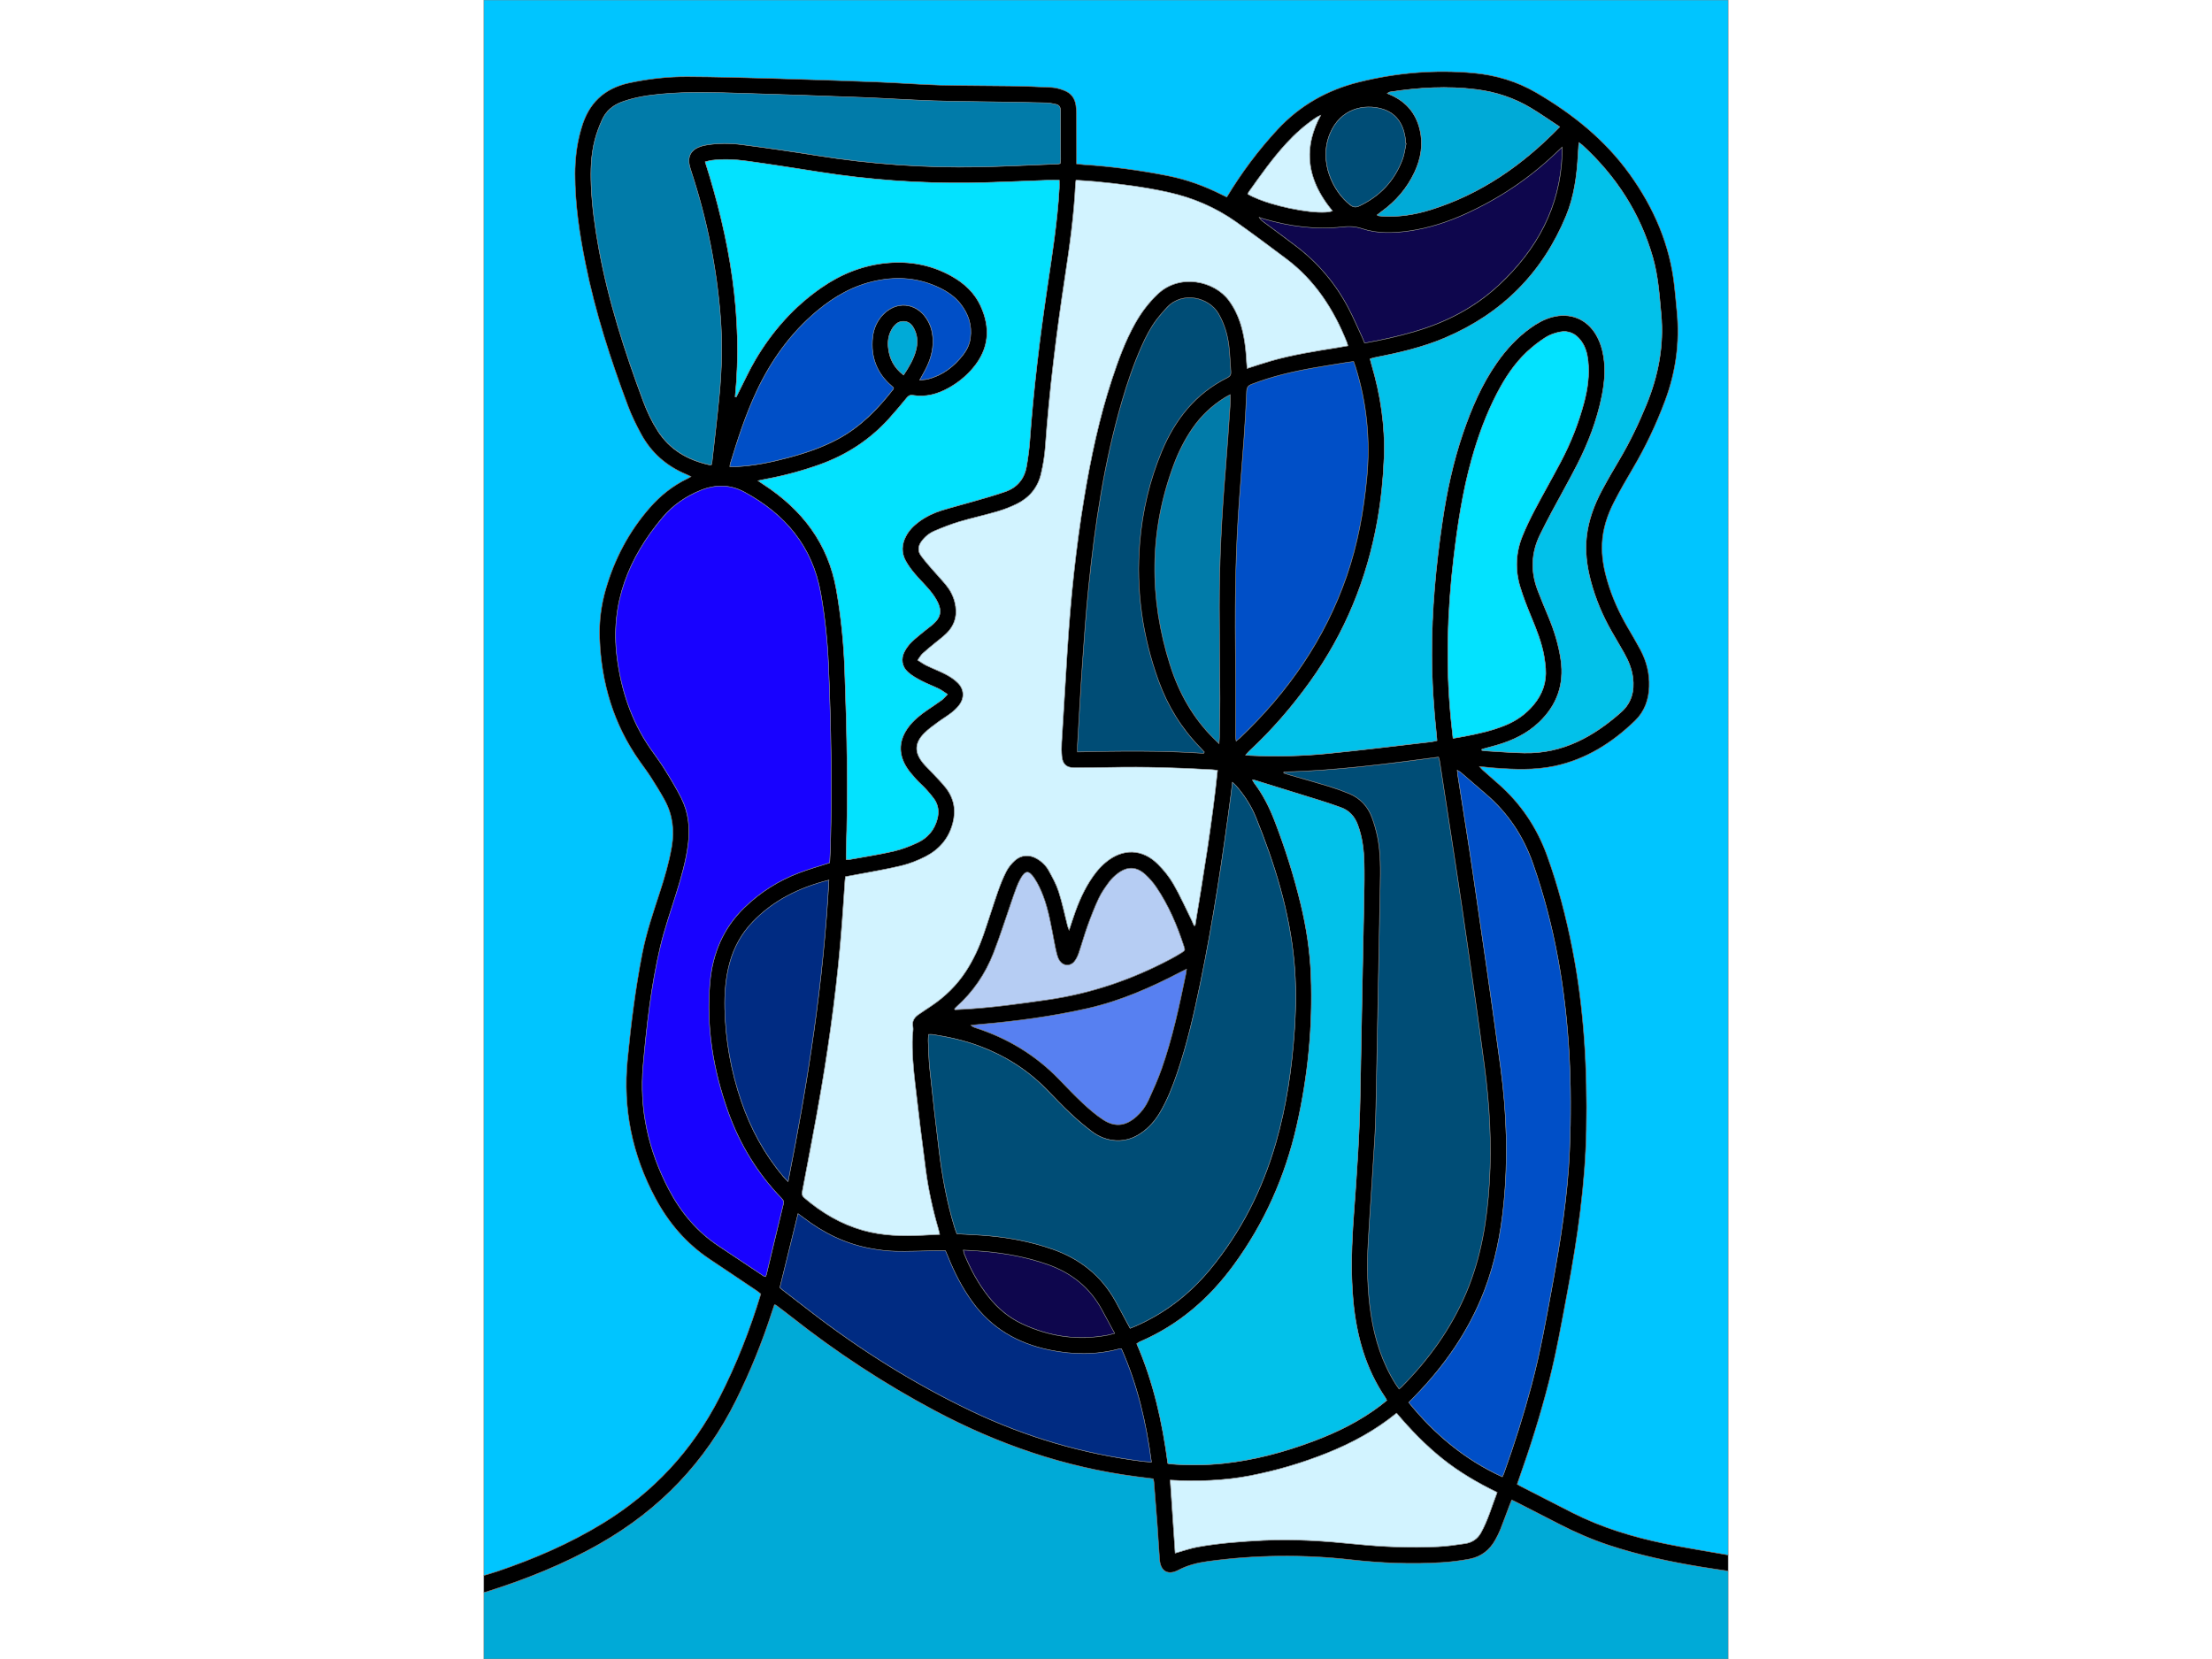
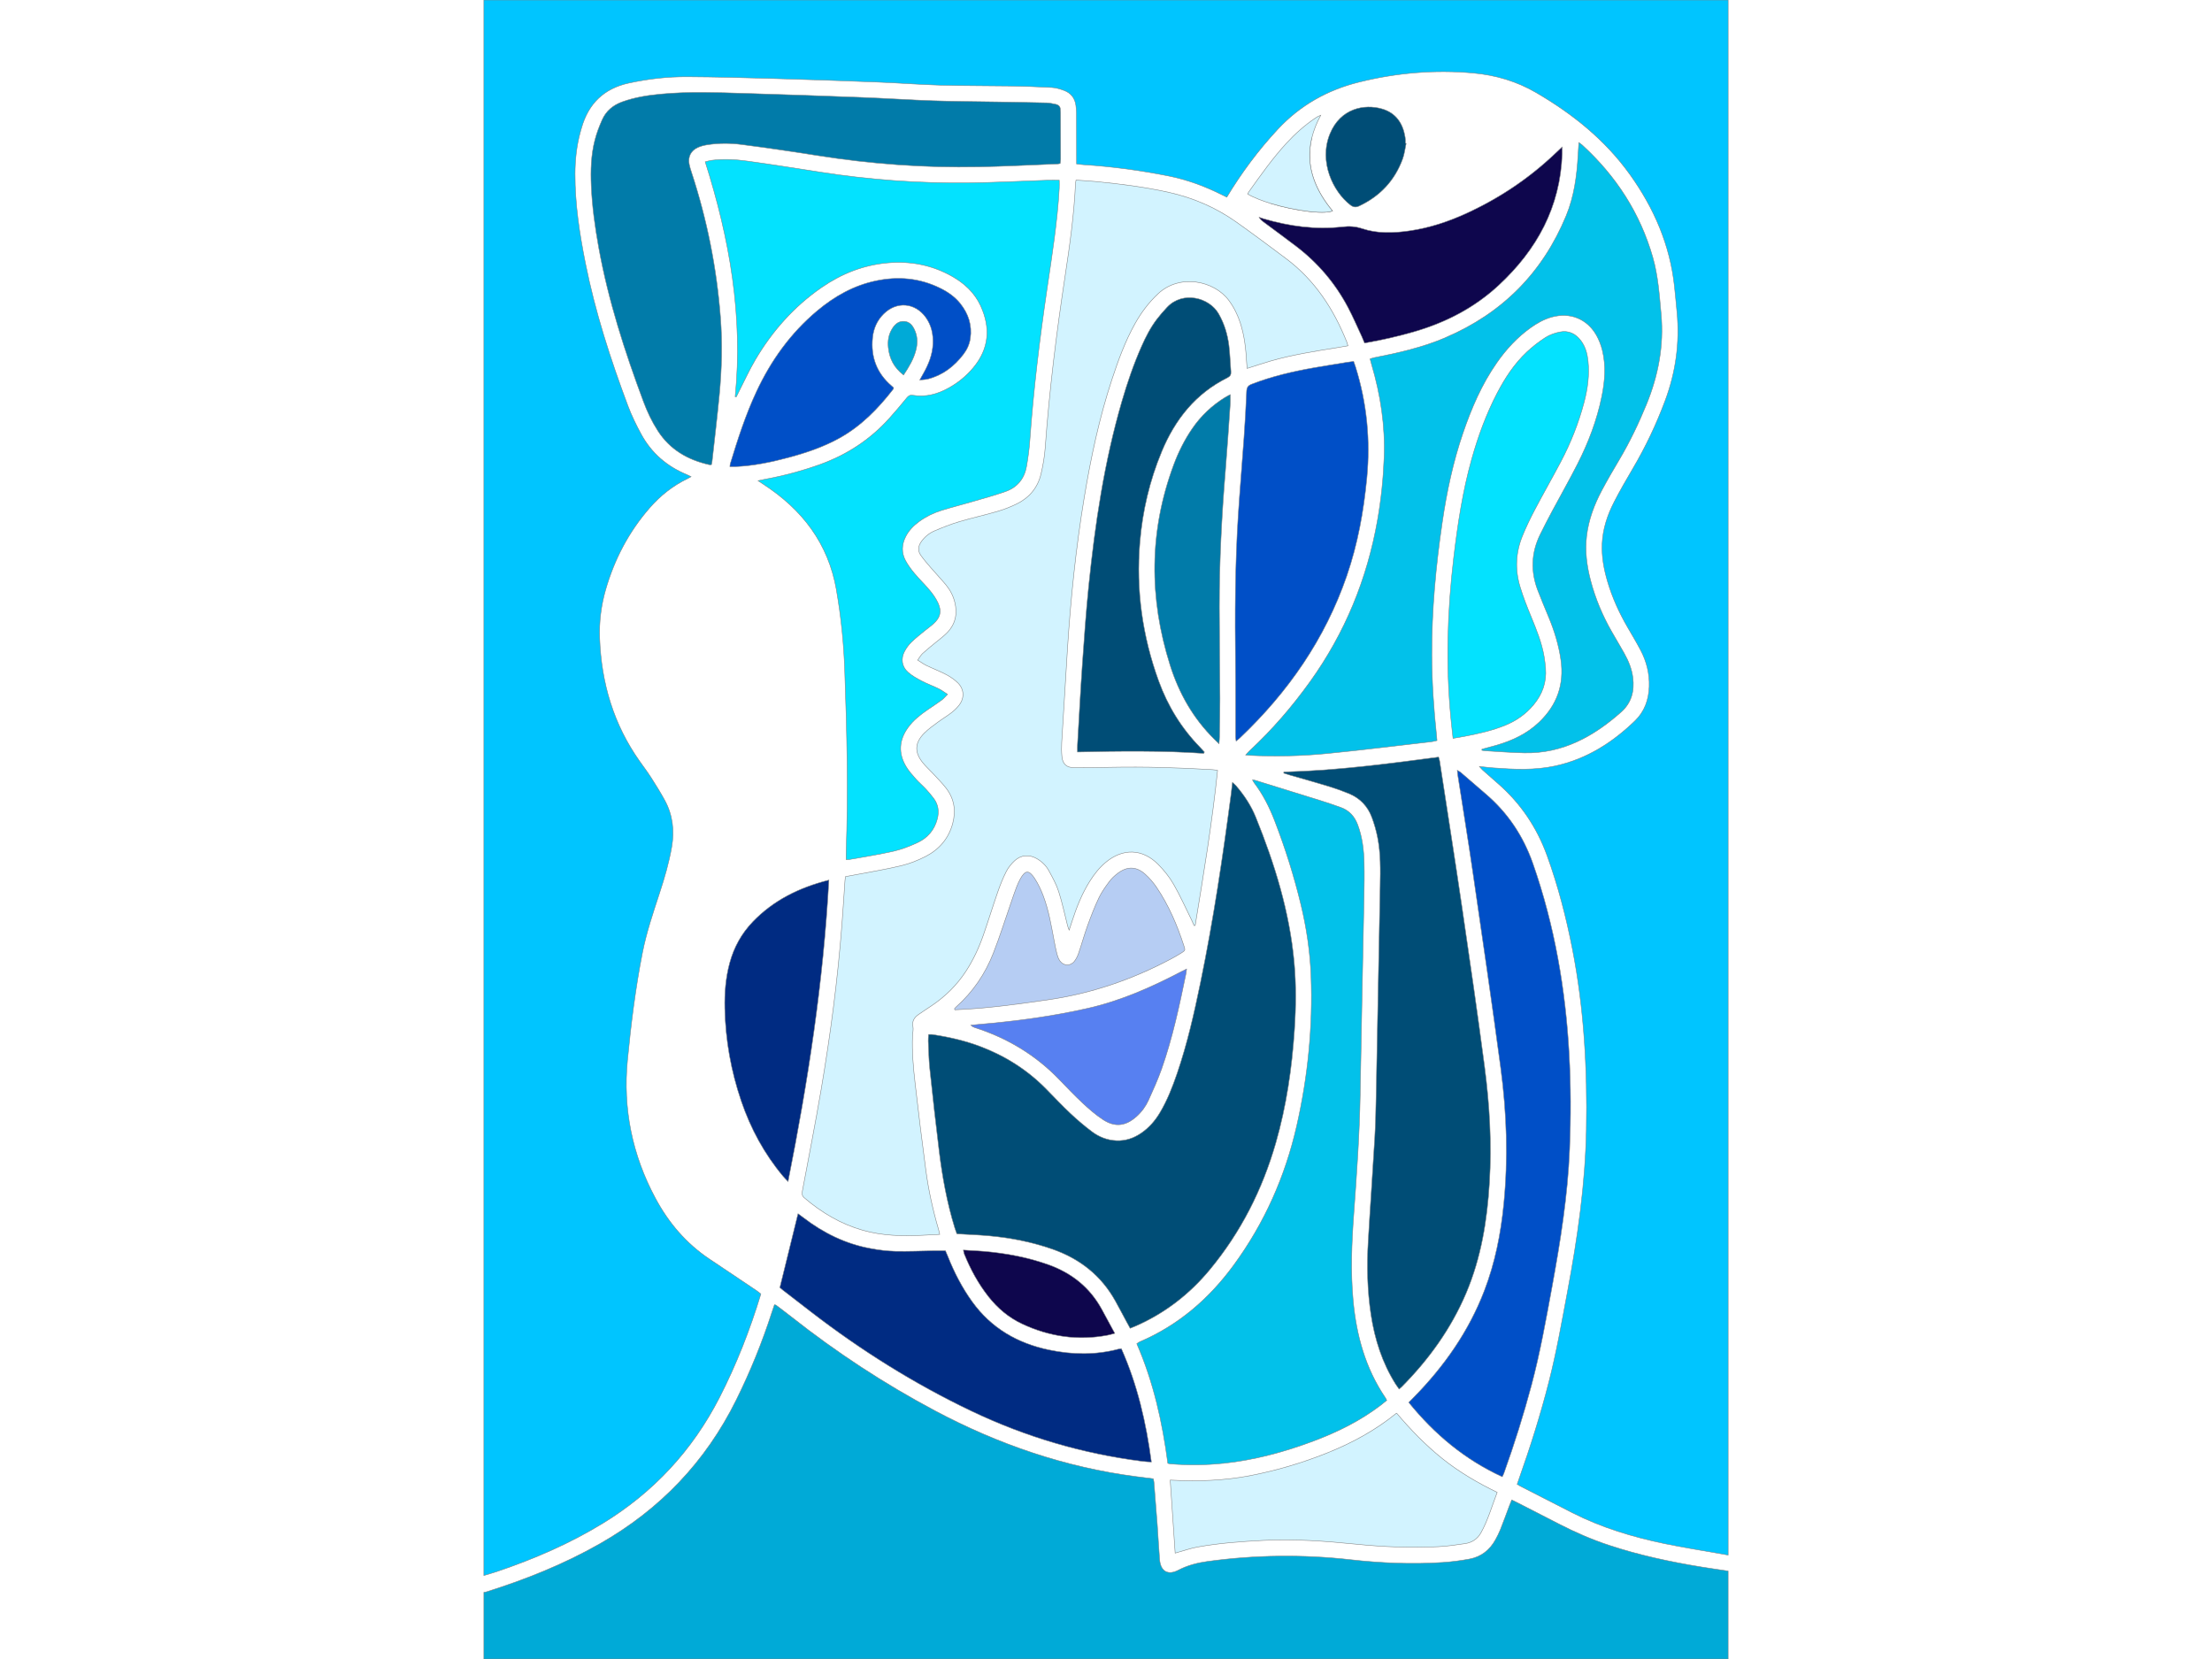
<svg xmlns="http://www.w3.org/2000/svg" width="636.857" height="477.643" viewBox="0 0 800 600" id="svgcontent" x="401.571" y="238.821">
  <g style="pointer-events:all">
    <title style="pointer-events:inherit">Layer 1</title>
  </g>
  <svg id="Layer_1" viewBox="0 0 648 864">
    <defs stroke="#808080" stroke-width="0.5" id="1" fill="#fcfcf1" />
    <path class="cls-1" d="m419.58,108.45c-1.69-.36-3.38-.75-5.05-1.18,1.67.43,3.36.82,5.05,1.18Z" stroke="#808080" stroke-width="0.25" id="2" fill="#004d76" />
    <path class="cls-1" d="m419.58,108.45c7.16,1.52,14.22,2.36,18.75,2.07-4.54.29-11.59-.55-18.75-2.07Z" stroke="#808080" stroke-width="0.25" id="3" fill="#004fc7" />
    <path class="cls-1" d="m441.96,109.82c-.41.17-.89.32-1.45.43.56-.11,1.05-.25,1.45-.43-8.32-10-12.6-20.5-11.78-31.68-.83,11.18,3.46,21.68,11.78,31.68Z" stroke="#808080" stroke-width="0.25" id="4" fill="#5780f1" />
-     <path class="cls-1" d="m406.56,104.91c-1-.34-1.96-.69-2.87-1.05.92.36,1.88.71,2.87,1.05Z" stroke="#808080" stroke-width="0.25" id="5" fill="#5780f1" />
+     <path class="cls-1" d="m406.56,104.91Z" stroke="#808080" stroke-width="0.25" id="5" fill="#5780f1" />
    <path class="cls-1" d="m414.54,107.27c-1.67-.43-3.31-.88-4.89-1.37,1.58.48,3.23.94,4.89,1.37Z" stroke="#808080" stroke-width="0.25" id="6" fill="#d2f3ff" />
    <path class="cls-1" d="m585.88,804.73c-8.87-2.94-17.41-6.64-25.71-10.91-7.26-3.74-14.53-7.46-21.8-11.18-.93-.47-1.87-.91-3.06-1.5-.47,1.16-.87,2.1-1.23,3.06-1.56,4.13-3.06,8.29-4.69,12.4-.7,1.78-1.6,3.5-2.51,5.18-2.98,5.47-7.5,9.03-13.63,10.16-4.62.85-9.31,1.46-13.99,1.77-15.96,1.04-31.91.36-47.78-1.42-24.97-2.81-49.87-2.52-74.75.91-5.28.73-10.4,2.08-15.11,4.55-5.12,2.68-9.18.89-9.7-5.56-.47-5.94-.76-11.89-1.19-17.84-.55-7.48-1.16-14.95-1.76-22.42-.04-.55-.21-1.1-.35-1.8-3.02-.38-5.96-.75-8.89-1.13-37.12-4.83-71.9-16.79-104.88-34.33-26.38-14.03-51.25-30.34-74.7-48.85-2.64-2.08-5.34-4.09-8.02-6.12-.14-.1-.36-.09-.81-.18-.41,1.21-.85,2.44-1.25,3.69-5.09,15.76-11.29,31.05-18.64,45.89-15.96,32.23-39.71,57.02-70.91,74.81-18.8,10.72-38.74,18.68-59.32,25.15-.38.12-.79.16-1.2.2v34.74h648v-45.82c-4.78-.72-9.36-1.37-13.92-2.11-16.32-2.68-32.47-6.12-48.2-11.34Z" stroke="#808080" stroke-width="0.25" id="7" fill="#00aad7" />
    <path class="cls-1" d="m61.91,793.37c26.41-16.16,46.66-37.97,60.78-65.51,8.84-17.24,15.86-35.19,21.57-53.97-.72-.57-1.42-1.19-2.19-1.7-4.86-3.28-9.73-6.54-14.6-9.8-3.35-2.25-6.71-4.48-10.06-6.73-12.07-8.1-21.18-18.8-28.04-31.58-12.12-22.58-17.03-46.57-14.56-72.09,1.81-18.66,4.12-37.25,7.74-55.66,2.1-10.68,5.59-20.97,8.97-31.29,2.57-7.86,4.9-15.77,6.31-23.95,1.47-8.54.53-16.69-3.63-24.32-2.2-4.04-4.65-7.96-7.13-11.84-1.86-2.91-3.95-5.68-5.95-8.5-13.57-19.19-19.96-40.74-20.81-64.05-.31-8.6.75-17.09,3.14-25.37,4.58-15.82,12.07-30.1,22.93-42.54,5.56-6.37,12.07-11.54,19.73-15.22.51-.24.99-.55,1.81-1-1.01-.49-1.72-.88-2.47-1.19-10.22-4.25-18.16-11.15-23.46-20.84-2.62-4.79-5.04-9.75-6.96-14.86-9.08-24.23-17.04-48.81-22.13-74.23-3.08-15.38-5.45-30.86-5.42-46.6.02-7.33.81-14.58,2.74-21.68.2-.74.42-1.48.63-2.22,3.62-12.7,11.68-20.57,24.75-23.39,10.01-2.16,20.13-3.31,30.32-3.26,15.08.08,30.17.51,45.25.94,17.96.52,35.92,1.13,53.88,1.84,10.95.43,21.88,1.29,32.82,1.61,12,.35,24.02.24,36.03.44,7.3.12,14.59.36,21.88.76,2.16.12,4.36.78,6.41,1.55,3.51,1.31,5.61,3.95,6.12,7.72.18,1.33.29,2.68.3,4.02.05,7.88.05,15.76.07,23.64,0,.86,0,1.72,0,2.89,1.28.14,2.48.32,3.68.39,14.79.96,29.44,2.94,43.97,5.82,9.77,1.94,19.04,5.32,27.93,9.79.93.47,1.88.91,2.66,1.29,7.67-12.73,16.43-24.45,26.43-35.23,11.63-12.54,25.89-20.6,42.49-24.7,19.59-4.84,39.4-6.54,59.49-4.7,11.63,1.06,22.67,4.32,32.77,10.23,18.94,11.06,35.81,24.55,48.72,42.55,12.55,17.49,20.88,36.68,23.22,58.24.49,4.49.89,8.99,1.32,13.48,1.5,15.87-.6,31.23-6.19,46.17-4.59,12.28-10.17,24.06-16.83,35.35-3.37,5.71-6.68,11.46-9.71,17.35-3.49,6.8-5.9,13.98-6.25,21.72-.3,6.72.9,13.2,2.78,19.6,2.48,8.44,6.08,16.38,10.5,23.97,2.27,3.9,4.59,7.79,6.7,11.77,3.16,5.96,4.76,12.32,4.53,19.13-.24,6.84-2.44,12.96-7.31,17.69-11.85,11.51-25.48,20.13-41.85,23.64-10.53,2.26-21.22,1.79-31.88.97-2.29-.18-4.57-.45-7.38-.74.78.86,1.21,1.44,1.73,1.9,2.66,2.36,5.33,4.71,8.01,7.05,11.77,10.28,20.19,22.82,25.51,37.49,5.75,15.85,9.95,32.13,13.19,48.64,6.09,31.07,7.84,62.49,7.25,94.11-.53,28.37-4.57,56.29-9.78,84.09-2.97,15.87-5.76,31.77-9.77,47.42-4.34,16.96-9.59,33.63-15.44,50.12-.35.98-.68,1.96-1.04,3.01.68.4,1.15.72,1.65.98,9.06,4.64,18.12,9.31,27.2,13.91,15.2,7.7,31.36,12.59,47.97,16.03,9.78,2.03,19.66,3.56,29.49,5.32,1.15.21,2.31.41,3.57.63V0H0v820.52c2.41-.72,4.84-1.4,7.22-2.21,19.07-6.48,37.46-14.4,54.69-24.95Z" stroke="#808080" stroke-width="0.25" id="8" fill="#00c5ff" />
    <path class="cls-1" d="m431.22,71.68c-.27,1.09-.49,2.17-.66,3.25.17-1.08.39-2.16.66-3.25Z" stroke="#808080" stroke-width="0.25" id="9" fill="#b6cdf3" />
    <path class="cls-1" d="m440.5,110.25c-.42.08-.89.14-1.38.2.49-.05.96-.11,1.38-.2Z" stroke="#808080" stroke-width="0.25" id="10" fill="#d2f3ff" />
    <path class="cls-1" d="m430.56,74.93c-.17,1.08-.3,2.15-.38,3.21.08-1.06.2-2.14.38-3.21Z" stroke="#808080" stroke-width="0.25" id="11" fill="#02c1ea" />
-     <path class="cls-1" d="m439.12,110.45c-.25.03-.52.05-.79.07.27-.02.53-.04.79-.07Z" stroke="#808080" stroke-width="0.25" id="12" fill="#004d76" />
    <path class="cls-1" d="m314.49,525.13c-18.58,4.21-37.43,6.72-56.4,8.34-1.49.13-2.98.29-4.46.44.69.72,1.37,1.03,2.09,1.26,16.88,5.41,31.63,14.26,43.96,27.06,4,4.15,7.97,8.34,12.19,12.27,3.29,3.07,6.73,6.06,10.47,8.53,6.33,4.18,11.93,3.48,17.59-1.6,2.69-2.41,4.79-5.31,6.26-8.56,2.41-5.33,4.83-10.69,6.78-16.2,5.73-16.26,9.28-33.09,12.75-49.94.11-.54.14-1.1.26-2.07-1.16.58-1.99.97-2.8,1.39-15.54,8.12-31.51,15.19-48.69,19.08Z" stroke="#808080" stroke-width="0.25" id="13" fill="#5780f1" />
    <path class="cls-1" d="m511.85,111.06c-9.56,4.39-19.48,7.68-29.92,9.17-8.25,1.18-16.54,1.49-24.54-1.18-3.49-1.16-6.7-1.32-10.31-.91-13.93,1.59-27.58-.3-40.99-4.21-.8-.23-1.58-.52-2.37-.79.61,1.13,1.43,1.78,2.27,2.41,5.7,4.25,11.44,8.44,17.09,12.75,11.32,8.64,20.35,19.27,26.99,31.86,2.64,5,4.87,10.23,7.27,15.36.44.95.81,1.93,1.31,3.15,8.93-1.54,17.43-3.47,25.82-5.91,16.48-4.79,31.37-12.44,44.04-24.19,19.93-18.5,32.1-40.73,33.06-68.39.03-.99,0-1.98,0-3.63-1.61,1.51-2.71,2.54-3.81,3.58-13.58,12.87-28.93,23.13-45.92,30.93Z" stroke="#808080" stroke-width="0.25" id="14" fill="#0e064d" />
    <path class="cls-1" d="m350.29,462.05c-1.65-2.44-3.64-4.75-5.83-6.72-4.61-4.17-9.39-4.27-14.36-.5-1.67,1.26-3.26,2.75-4.49,4.43-1.99,2.69-3.97,5.47-5.39,8.48-2.21,4.68-4.08,9.53-5.84,14.39-1.7,4.69-3.01,9.52-4.63,14.24-.52,1.52-1.26,3.06-2.25,4.3-2.09,2.63-5.72,2.42-7.59-.36-.68-1.01-1.13-2.23-1.44-3.42-.56-2.13-.98-4.31-1.39-6.48-1.54-8.02-2.84-16.1-5.73-23.78-1.21-3.21-2.7-6.39-4.58-9.25-2.91-4.42-4.87-4.22-7.39.33-.79,1.42-1.46,2.92-2.04,4.45-.99,2.6-1.87,5.24-2.78,7.87-3.06,8.8-5.83,17.7-9.23,26.36-4.22,10.78-10.61,20.21-19.33,27.96-.34.3-.61.67-.92,1,.07.18.15.36.22.55,1.43-.07,2.86-.15,4.29-.22,14.79-.79,29.42-2.85,44.07-4.96,22.59-3.25,43.82-10.51,63.94-21.17,1.95-1.03,3.87-2.13,5.73-3.31,1.94-1.24,1.99-1.33,1.29-3.5-3.5-10.83-7.94-21.24-14.33-30.7Z" stroke="#808080" stroke-width="0.25" id="15" fill="#b6cdf3" />
    <path class="cls-1" d="m391.77,385.95c.87-.72,1.47-1.16,2.01-1.68,25.06-23.82,44.29-51.46,55.62-84.37,5.7-16.56,8.79-33.6,10.46-50.98,1.89-19.69.02-38.95-5.89-57.82-.28-.9-.62-1.78-1-2.89-1.22.16-2.35.29-3.47.47-5.69.93-11.38,1.83-17.06,2.82-11.09,1.94-22.02,4.49-32.55,8.56-1.89.73-2.57,1.68-2.66,3.74-.32,8.06-.81,16.12-1.37,24.18-.95,13.52-2.14,27.02-3.01,40.54-1.65,25.82-1.72,51.67-1.42,77.53.15,12.59.04,25.18.07,37.77,0,.6.15,1.2.27,2.12Z" stroke="#808080" stroke-width="0.25" id="16" fill="#004fc7" />
    <path class="cls-1" d="m382.87,387.34c.12-1.69.23-2.63.24-3.57.1-6.63.27-13.26.25-19.89-.06-15.86-.32-31.72-.33-47.57-.01-23.85,1.21-47.65,3.18-71.41.95-11.49,1.69-23,2.49-34.5.1-1.49.01-3,.01-4.9-1.15.62-1.99,1.02-2.77,1.51-6.8,4.2-12.47,9.58-17,16.17-4.05,5.9-7.22,12.25-9.7,18.94-12.83,34.56-12.91,69.34-1.85,104.33,4.63,14.64,11.99,27.63,22.97,38.47.66.65,1.33,1.3,2.49,2.43Z" stroke="#808080" stroke-width="0.25" id="17" fill="#017ba9" />
    <path class="cls-1" d="m293.72,658.54c-10.76-3.81-21.87-5.84-33.19-6.85-3.51-.31-7.04-.44-10.81-.67.2.92.24,1.48.44,1.99,3.22,7.96,7.28,15.46,12.61,22.23,4.77,6.06,10.54,10.95,17.52,14.22,14.23,6.67,29.11,8.85,44.64,5.89,1.09-.21,2.16-.55,3.66-.94-2.38-4.4-4.55-8.44-6.75-12.47-6.28-11.51-15.82-19.06-28.1-23.4Z" stroke="#808080" stroke-width="0.25" id="18" fill="#0e064d" />
    <path class="cls-1" d="m352.99,235.25c6.99-16.8,17.67-30.31,34.27-38.54,1.45-.72,1.92-1.63,1.8-3.16-.37-4.5-.47-9.03-1.02-13.5-.72-5.85-2.39-11.43-5.37-16.62-4.9-8.55-18.66-12.03-26.8-3.45-1.91,2.02-3.75,4.12-5.43,6.34-3.27,4.31-5.72,9.1-7.91,14.04-4.14,9.33-7.43,18.96-10.28,28.75-9.17,31.5-13.98,63.8-17.29,96.34-1.37,13.48-2.34,27-3.28,40.52-.98,14-1.71,28.01-2.53,42.02-.07,1.11,0,2.23,0,3.65,22.18-.51,43.97-.77,65.74.72.12-.24.24-.47.36-.71-.76-.82-1.49-1.66-2.27-2.46-9.69-9.92-16.78-21.47-21.52-34.47-8.51-23.38-11.87-47.48-9.8-72.28,1.36-16.29,5.05-32.06,11.34-47.19Z" stroke="#808080" stroke-width="0.25" id="19" fill="#004d76" />
    <path class="cls-1" d="m464.7,569.88c-.15,7.59-.3,15.19-.74,22.77-1.05,17.94-2.38,35.87-3.41,53.81-.74,12.78-.49,25.56,1.45,38.25,1.97,12.87,5.86,25.05,12.84,36.14.54.85,1.15,1.66,1.81,2.59.62-.54.99-.83,1.33-1.16,14.15-14.27,25.73-30.32,33.6-48.89,7.79-18.38,10.94-37.76,12.13-57.54,1.23-20.23.09-40.38-2.56-60.41-3.61-27.34-7.57-54.64-11.59-81.92-3.79-25.76-7.85-51.49-11.8-77.23-.1-.62-.34-1.22-.56-2.01-26.88,3.56-53.6,7.07-80.6,7.75,0,.21-.01.42-.02.64,1.09.34,2.18.7,3.28,1.02,6.73,1.95,13.5,3.82,20.2,5.87,3.58,1.09,7.11,2.36,10.57,3.79,5.7,2.37,9.69,6.59,11.83,12.34,1.27,3.4,2.28,6.95,2.98,10.51,1.65,8.35,1.49,16.83,1.33,25.29-.67,36.13-1.35,72.27-2.07,108.4Z" stroke="#808080" stroke-width="0.25" id="20" fill="#004d76" />
-     <path class="cls-1" d="m644.43,809.23c-9.83-1.76-19.71-3.29-29.49-5.32-16.61-3.44-32.77-8.33-47.97-16.03-9.09-4.6-18.14-9.27-27.2-13.91-.5-.26-.97-.58-1.65-.98.36-1.05.69-2.03,1.04-3.01,5.85-16.49,11.1-33.16,15.44-50.12,4.01-15.65,6.79-31.56,9.77-47.42,5.21-27.81,9.25-55.73,9.78-84.09.59-31.62-1.16-63.04-7.25-94.11-3.24-16.51-7.44-32.79-13.19-48.64-5.32-14.67-13.74-27.21-25.51-37.49-2.68-2.34-5.35-4.68-8.01-7.05-.53-.47-.96-1.04-1.73-1.9,2.8.28,5.09.56,7.38.74,10.66.82,21.35,1.28,31.88-.97,16.36-3.51,29.99-12.13,41.85-23.64,4.87-4.73,7.08-10.85,7.31-17.69.24-6.81-1.36-13.17-4.53-19.13-2.12-3.99-4.43-7.87-6.7-11.77-4.42-7.59-8.02-15.54-10.5-23.97-1.88-6.4-3.09-12.88-2.78-19.6.35-7.75,2.76-14.93,6.25-21.72,3.03-5.89,6.34-11.64,9.71-17.35,6.66-11.29,12.24-23.07,16.83-35.35,5.59-14.94,7.69-30.3,6.19-46.17-.43-4.5-.83-9-1.32-13.48-2.34-21.56-10.67-40.75-23.22-58.24-12.91-17.99-29.78-31.48-48.72-42.55-10.1-5.9-21.14-9.16-32.77-10.23-20.08-1.84-39.9-.14-59.49,4.7-16.6,4.1-30.86,12.16-42.49,24.7-9.99,10.78-18.76,22.5-26.43,35.23-.77-.37-1.72-.82-2.66-1.29-8.89-4.47-18.15-7.86-27.93-9.79-14.53-2.88-29.18-4.86-43.97-5.82-1.2-.08-2.39-.25-3.68-.39,0-1.17,0-2.03,0-2.89-.02-7.88-.02-15.76-.07-23.64,0-1.34-.12-2.69-.3-4.02-.51-3.77-2.61-6.41-6.12-7.72-2.05-.77-4.24-1.43-6.41-1.55-7.29-.4-14.58-.64-21.88-.76-12.01-.2-24.03-.09-36.03-.44-10.95-.32-21.88-1.18-32.82-1.61-17.96-.7-35.92-1.32-53.88-1.84-15.08-.44-30.16-.87-45.25-.94-10.19-.05-20.31,1.1-30.32,3.26-13.07,2.82-21.14,10.69-24.75,23.39-.21.74-.43,1.48-.63,2.22-1.93,7.1-2.72,14.35-2.74,21.68-.03,15.74,2.33,31.22,5.42,46.6,5.09,25.42,13.05,50,22.13,74.23,1.91,5.11,4.34,10.07,6.96,14.86,5.31,9.7,13.24,16.59,23.46,20.84.75.31,1.46.7,2.47,1.19-.82.45-1.3.75-1.81,1-7.66,3.67-14.16,8.85-19.73,15.22-10.86,12.44-18.36,26.71-22.93,42.54-2.39,8.28-3.46,16.77-3.14,25.37.85,23.31,7.24,44.85,20.81,64.05,2,2.82,4.09,5.59,5.95,8.5,2.48,3.88,4.93,7.8,7.13,11.84,4.16,7.63,5.1,15.78,3.63,24.32-1.41,8.18-3.74,16.09-6.31,23.95-3.37,10.32-6.87,20.61-8.97,31.29-3.62,18.41-5.93,37-7.74,55.66-2.47,25.52,2.43,49.51,14.56,72.09,6.86,12.78,15.97,23.48,28.04,31.58,3.35,2.25,6.71,4.49,10.06,6.73,4.87,3.26,9.74,6.52,14.6,9.8.77.52,1.47,1.14,2.19,1.7-5.71,18.78-12.73,36.73-21.57,53.97-14.12,27.55-34.37,49.36-60.78,65.51-17.23,10.54-35.62,18.47-54.69,24.95-2.38.81-4.81,1.48-7.22,2.21v8.74c.41-.04.82-.08,1.2-.2,20.58-6.47,40.53-14.43,59.32-25.15,31.2-17.79,54.95-42.57,70.91-74.81,7.35-14.84,13.56-30.14,18.64-45.89.4-1.25.84-2.48,1.25-3.69.45.1.67.08.81.18,2.68,2.03,5.38,4.04,8.02,6.12,23.44,18.51,48.32,34.81,74.7,48.85,32.97,17.54,67.75,29.5,104.88,34.33,2.93.38,5.87.75,8.89,1.13.14.7.31,1.25.35,1.8.6,7.47,1.21,14.94,1.76,22.42.44,5.94.72,11.9,1.19,17.84.51,6.44,4.58,8.24,9.7,5.56,4.71-2.47,9.83-3.82,15.11-4.55,24.88-3.43,49.78-3.73,74.75-.91,15.87,1.79,31.82,2.47,47.78,1.42,4.68-.31,9.38-.91,13.99-1.77,6.12-1.13,10.65-4.69,13.63-10.16.92-1.69,1.81-3.4,2.51-5.18,1.63-4.11,3.13-8.27,4.69-12.4.36-.96.77-1.91,1.23-3.06,1.19.58,2.14,1.02,3.06,1.5,7.27,3.72,14.54,7.45,21.8,11.18,8.3,4.27,16.84,7.97,25.71,10.91,15.73,5.21,31.88,8.66,48.2,11.34,4.56.75,9.14,1.39,13.92,2.11v-8.32c-1.26-.22-2.42-.43-3.57-.63Zm-178.99-373.04c-.71-3.56-1.71-7.11-2.98-10.51-2.14-5.75-6.13-9.97-11.83-12.34-3.45-1.43-6.99-2.7-10.57-3.79-6.7-2.05-13.47-3.92-20.2-5.87-1.1-.32-2.18-.68-3.28-1.02,0-.21.01-.42.02-.64,27-.67,53.72-4.19,80.6-7.75.22.79.46,1.39.56,2.01,3.95,25.74,8.01,51.47,11.8,77.23,4.02,27.28,7.98,54.58,11.59,81.92,2.64,20.03,3.78,40.18,2.56,60.41-1.2,19.79-4.35,39.17-12.13,57.54-7.87,18.57-19.44,34.62-33.6,48.89-.33.33-.71.62-1.33,1.16-.65-.93-1.27-1.74-1.81-2.59-6.98-11.08-10.87-23.27-12.84-36.14-1.94-12.7-2.19-25.47-1.45-38.25,1.03-17.94,2.36-35.87,3.41-53.81.44-7.58.59-15.17.74-22.77.72-36.13,1.4-72.27,2.07-108.4.16-8.46.32-16.94-1.33-25.29Zm38.14-62.43c-2.65-27.76-1.81-55.45,1.48-83.11,2.07-17.38,4.65-34.65,9.39-51.54,3.33-11.86,7.54-23.4,13.24-34.35,4.1-7.88,8.94-15.29,15.44-21.41,2.99-2.81,6.29-5.37,9.74-7.59,2.2-1.41,4.87-2.33,7.45-2.86,4.56-.94,8.29.85,11.05,4.57,2.3,3.1,3.27,6.7,3.68,10.48.78,7.37-.21,14.57-2.09,21.68-2.84,10.72-6.9,20.98-12.07,30.79-4.39,8.33-9.07,16.5-13.45,24.82-2.41,4.58-4.7,9.25-6.63,14.05-3.45,8.57-3.83,17.44-1.17,26.27,1.57,5.23,3.59,10.34,5.67,15.39,2.83,6.85,5.63,13.68,6.87,21.04.34,1.99.58,3.99.75,6,.61,7.28-1.67,13.62-6.33,19.17-3.97,4.74-8.87,8.18-14.57,10.52-6.88,2.83-14.09,4.43-21.36,5.81-1.86.36-3.74.66-5.93,1.04-.41-3.77-.82-7.27-1.16-10.78Zm66.26-292.91c.12-2.07.26-4.14.41-6.56.83.6,1.32.89,1.73,1.27,17.63,16.14,30.21,35.5,36.79,58.55,2.75,9.65,3.43,19.66,4.34,29.62,1.49,16.37-1.5,31.94-7.69,47.04-4.02,9.8-8.56,19.32-13.96,28.44-3.18,5.38-6.35,10.76-9.27,16.28-3.94,7.43-6.87,15.22-7.87,23.66-.95,7.96.08,15.72,2.1,23.4,2.47,9.35,6.2,18.18,11,26.56,2.15,3.75,4.38,7.46,6.49,11.23,2.23,3.96,3.92,8.14,4.49,12.7.86,6.93-.79,13.12-6.08,17.81-14.41,12.78-30.55,21.72-50.52,21.31-6.81-.14-13.61-.71-20.42-1.1-.54-.03-1.07-.17-1.61-.26,0-.19,0-.37,0-.56,2.58-.7,5.17-1.37,7.74-2.12,8.22-2.4,15.79-5.96,22.08-11.97,9.29-8.88,13.12-19.6,11.31-32.37-1.1-7.77-3.38-15.17-6.39-22.39-1.92-4.61-3.85-9.22-5.64-13.88-3.79-9.85-3.44-19.57,1.23-29.07,1.99-4.05,4.06-8.06,6.19-12.05,4.39-8.22,9-16.33,13.24-24.63,5.69-11.17,10.13-22.84,12.65-35.16,1.63-7.97,2.28-16.02.32-24.02-.67-2.76-1.72-5.54-3.14-8-4.89-8.53-13.72-12-23.2-9.4-4.04,1.11-7.63,3.13-11.01,5.55-6.96,4.97-12.67,11.16-17.56,18.14-7.91,11.28-13.27,23.8-17.7,36.76-5.15,15.05-8.44,30.55-10.75,46.27-3.38,22.94-5.55,45.98-5.47,69.2.05,14.15.99,28.23,2.5,42.29.07.66.11,1.33.2,2.33-1.01.22-1.99.52-2.99.64-18.04,2.08-36.06,4.33-54.12,6.12-13.39,1.33-26.86,1.63-40.32.98-.56-.03-1.11-.11-2.22-.22.88-.95,1.44-1.65,2.1-2.25,11.73-10.9,22.15-22.96,31.47-35.96,18.16-25.34,29.7-53.47,35.11-84.14,1.89-10.71,3-21.51,3.42-32.37.64-16.59-1.82-32.77-6.51-48.64-.27-.91-.49-1.82-.79-2.94.82-.24,1.52-.51,2.23-.65,12.65-2.47,25.22-5.35,37.11-10.42,29.52-12.6,50.52-33.77,62.78-63.43,4.15-10.05,5.58-20.75,6.19-31.55Zm-273.89,569.63c-10.59-3.68-21.5-5.83-32.63-6.86-5.54-.52-11.11-.7-16.97-1.05-.36-1-.81-2.15-1.17-3.32-3.97-12.9-6.38-26.13-8.04-39.5-1.79-14.4-3.39-28.82-4.92-43.25-.51-4.77-.57-9.59-.79-14.39-.05-1.04.1-2.08.17-3.37.81,0,1.46-.08,2.08.01,8.37,1.31,16.6,3.13,24.56,6.12,13.06,4.91,24.6,12.14,34.41,22.08,4.25,4.31,8.39,8.74,12.8,12.89,3.56,3.35,7.31,6.53,11.21,9.47,3.73,2.81,8.03,4.5,12.8,4.7,4.7.19,8.9-1.22,12.75-3.83,4.14-2.8,7.34-6.46,9.88-10.73,3.86-6.48,6.57-13.46,9-20.56,5.26-15.4,8.83-31.24,12.12-47.15,6.72-32.58,11.61-65.46,15.97-98.43.24-1.79.42-3.59.69-5.87.88.83,1.46,1.29,1.93,1.83,4.23,4.91,7.78,10.29,10.21,16.3,9.86,24.32,17.58,49.22,20,75.51,1.08,11.7.95,23.43.17,35.14-1.33,20-4.2,39.75-9.75,59.05-6.99,24.31-18.21,46.46-34.39,65.99-10.54,12.72-23.27,22.57-38.41,29.24-.95.42-1.92.79-3.05,1.25-.54-1-.99-1.83-1.44-2.66-2.05-3.81-4.06-7.64-6.15-11.42-7.42-13.42-18.63-22.22-33.02-27.21Zm32.61,43.94c-1.5.39-2.56.73-3.66.94-15.53,2.96-30.41.78-44.64-5.89-6.98-3.27-12.75-8.16-17.52-14.22-5.33-6.77-9.38-14.27-12.61-22.23-.2-.5-.24-1.07-.44-1.99,3.77.23,7.3.36,10.81.67,11.32,1.01,22.43,3.04,33.19,6.85,12.29,4.35,21.82,11.9,28.1,23.4,2.2,4.02,4.37,8.06,6.75,12.47Zm34.76-198.16c-1.86,1.19-3.78,2.28-5.73,3.31-20.12,10.66-41.35,17.91-63.94,21.17-14.64,2.11-29.28,4.17-44.07,4.96-1.43.08-2.86.15-4.29.22-.07-.18-.15-.36-.22-.55.3-.34.58-.7.92-1,8.72-7.74,15.1-17.17,19.33-27.96,3.39-8.66,6.17-17.57,9.23-26.36.91-2.63,1.79-5.27,2.78-7.87.58-1.52,1.25-3.02,2.04-4.45,2.51-4.55,4.48-4.74,7.39-.33,1.88,2.86,3.37,6.04,4.58,9.25,2.89,7.67,4.18,15.76,5.73,23.78.42,2.17.83,4.34,1.39,6.48.31,1.19.76,2.41,1.44,3.42,1.87,2.78,5.5,2.98,7.59.36.99-1.25,1.73-2.78,2.25-4.3,1.62-4.72,2.93-9.55,4.63-14.24,1.76-4.87,3.63-9.72,5.84-14.39,1.42-3.01,3.4-5.79,5.39-8.48,1.24-1.67,2.83-3.16,4.49-4.43,4.97-3.78,9.75-3.67,14.36.5,2.19,1.98,4.18,4.28,5.83,6.72,6.39,9.46,10.83,19.87,14.33,30.7.7,2.17.66,2.26-1.29,3.5Zm2.65,8.41c-.12.97-.15,1.53-.26,2.07-3.47,16.85-7.02,33.68-12.75,49.94-1.94,5.51-4.36,10.87-6.78,16.2-1.47,3.25-3.57,6.14-6.26,8.56-5.66,5.08-11.26,5.78-17.59,1.6-3.74-2.47-7.18-5.47-10.47-8.53-4.21-3.93-8.19-8.12-12.19-12.27-12.33-12.8-27.09-21.65-43.96-27.06-.71-.23-1.4-.54-2.09-1.26,1.49-.15,2.97-.31,4.46-.44,18.97-1.62,37.82-4.13,56.4-8.34,17.18-3.89,33.15-10.96,48.69-19.08.81-.42,1.64-.82,2.8-1.39Zm-14.52-149.95c4.73,13,11.82,24.55,21.52,34.47.78.8,1.52,1.64,2.27,2.46-.12.24-.24.47-.36.71-21.77-1.49-43.55-1.23-65.74-.72,0-1.42-.06-2.54,0-3.65.82-14.01,1.55-28.02,2.53-42.02.94-13.52,1.91-27.04,3.28-40.52,3.31-32.55,8.12-64.84,17.29-96.34,2.85-9.79,6.14-19.42,10.28-28.75,2.19-4.93,4.64-9.73,7.91-14.04,1.68-2.21,3.52-4.32,5.43-6.34,8.14-8.58,21.9-5.1,26.8,3.45,2.97,5.19,4.65,10.77,5.37,16.62.55,4.48.65,9,1.02,13.5.12,1.53-.34,2.44-1.8,3.16-16.6,8.23-27.29,21.74-34.27,38.54-6.29,15.12-9.98,30.9-11.34,47.19-2.07,24.8,1.29,48.9,9.8,72.28Zm5.95-8.27c-11.06-34.98-10.98-69.77,1.85-104.33,2.48-6.69,5.65-13.04,9.7-18.94,4.53-6.59,10.2-11.97,17-16.17.79-.49,1.63-.89,2.77-1.51,0,1.9.09,3.4-.01,4.9-.8,11.5-1.54,23.01-2.49,34.5-1.97,23.77-3.2,47.56-3.18,71.41,0,15.86.26,31.72.33,47.57.03,6.63-.15,13.26-.25,19.89-.01.94-.13,1.88-.24,3.57-1.16-1.13-1.83-1.78-2.49-2.43-10.99-10.83-18.35-23.83-22.97-38.47Zm34.03-.37c-.3-25.86-.22-51.71,1.42-77.53.86-13.52,2.05-27.02,3.01-40.54.57-8.05,1.06-16.11,1.37-24.18.08-2.07.76-3.01,2.66-3.74,10.54-4.07,21.46-6.63,32.55-8.56,5.68-.99,11.37-1.89,17.06-2.82,1.12-.18,2.24-.31,3.47-.47.39,1.11.72,1.99,1,2.89,5.9,18.87,7.78,38.14,5.89,57.82-1.67,17.38-4.76,34.42-10.46,50.98-11.33,32.91-30.56,60.55-55.62,84.37-.54.51-1.14.95-2.01,1.68-.12-.92-.27-1.52-.27-2.12-.02-12.59.08-25.18-.07-37.77Zm170.15-265.88c-.96,27.66-13.13,49.89-33.06,68.39-12.66,11.75-27.56,19.4-44.04,24.19-8.39,2.44-16.9,4.37-25.82,5.91-.5-1.22-.87-2.21-1.31-3.15-2.4-5.13-4.63-10.35-7.27-15.36-6.64-12.59-15.67-23.22-26.99-31.86-5.65-4.31-11.39-8.5-17.09-12.75-.84-.63-1.66-1.27-2.27-2.41.79.26,1.57.55,2.37.79,13.41,3.91,27.06,5.81,40.99,4.21,3.62-.41,6.83-.25,10.31.91,8,2.67,16.29,2.36,24.54,1.18,10.45-1.49,20.36-4.78,29.92-9.17,16.99-7.8,32.34-18.06,45.92-30.93,1.1-1.04,2.2-2.07,3.81-3.58,0,1.65.03,2.64,0,3.63Zm-89.71-32.28c14.97-2.34,29.98-3.21,45.07-1.3,10.14,1.28,19.67,4.45,28.42,9.71,4.99,3.01,9.78,6.36,14.92,9.74-19.38,19.96-41.12,35.03-67.25,43.18-8.31,2.59-16.83,3.93-25.58,3.29-.48-.03-.96-.07-1.43-.14-.17-.02-.31-.17-.8-.44.8-.62,1.49-1.19,2.21-1.71,7.48-5.38,13.33-12.14,17.26-20.5,3.36-7.17,4.62-14.63,2.72-22.44-2.02-8.29-6.98-14.18-14.73-17.73-.6-.28-1.21-.52-2.19-.94.67-.37,1-.68,1.37-.73Zm-31.25,21.75c5.46-13.26,17.97-15.62,27.13-12.94,7.2,2.11,10.85,7.51,12.01,14.74.08.47.11.95.13,1.43.02.57,0,1.15,0,1.73.13.02.26.05.39.07-.59,2.71-.87,5.52-1.82,8.1-4.14,11.26-11.76,19.38-22.63,24.5-1.8.85-3.11.63-4.69-.59-8.88-6.85-16.53-22.5-10.54-37.04Zm-42.24,30.24c6.17-8.69,12.32-17.39,19.54-25.25,4.56-4.97,9.57-9.42,15.17-13.2.83-.56,1.69-1.06,2.74-1.44-2.16,3.98-3.69,7.87-4.62,11.69-.27,1.09-.49,2.17-.66,3.25-.17,1.08-.3,2.15-.38,3.21-.83,11.18,3.46,21.68,11.78,31.68-.41.17-.89.32-1.45.43-.42.08-.89.14-1.38.2-.25.03-.52.05-.79.07-4.54.29-11.59-.55-18.75-2.07-1.69-.36-3.38-.75-5.05-1.18-1.67-.43-3.31-.88-4.89-1.37-1.06-.32-2.09-.65-3.08-1-1-.34-1.96-.69-2.87-1.05-2.29-.9-4.31-1.84-5.9-2.8.26-.5.39-.86.6-1.16Zm-95.75,44.2c2.44-16.06,4.71-32.14,5.46-48.4.02-.46.13-.92.27-1.86,3.54.25,6.79.41,10.03.72,12.82,1.23,25.6,2.83,38.18,5.63,12.71,2.83,24.51,7.88,35.15,15.4,8.79,6.21,17.4,12.67,26.02,19.12,15.09,11.3,24.9,26.47,31.76,43.76.17.42.25.88.47,1.65-1.93.34-3.68.67-5.45.95-11.67,1.88-23.35,3.69-34.73,6.96-4.05,1.16-8.04,2.53-12.32,3.88-.09-1.07-.19-1.99-.24-2.91-.39-7.02-1.12-13.99-3.3-20.72-1.37-4.24-3.31-8.16-5.97-11.77-7.62-10.34-25.62-14.04-36.87-3.48-4.82,4.52-8.73,9.71-11.94,15.44-5.19,9.27-8.81,19.2-12.11,29.25-6.59,20.05-10.95,40.62-14.4,61.4-4.36,26.29-7.09,52.76-8.77,79.34-1.02,16.11-2.02,32.23-2.97,48.35-.14,2.39-.11,4.81.11,7.2.37,3.99,2.4,5.82,6.45,5.83,6.34,0,12.69-.08,19.03-.2,17.69-.35,35.36.19,53.02,1.24.74.04,1.48.2,2.57.35-2.8,27.21-7.29,53.99-11.66,80.78-.19.03-.38.05-.58.07-.41-.94-.79-1.89-1.24-2.8-3.11-6.28-5.96-12.71-9.45-18.77-2.18-3.78-5.02-7.32-8.12-10.41-8.15-8.13-18.33-8.35-27.19-.97-3.36,2.8-6.01,6.2-8.33,9.88-4.07,6.48-6.86,13.52-9.2,20.77-.44,1.36-.89,2.72-1.53,4.65-.4-1.08-.66-1.62-.8-2.19-1.52-5.95-2.76-12-4.64-17.84-1.22-3.8-3.2-7.39-5.14-10.91-1.44-2.62-3.61-4.74-6.24-6.27-3.9-2.25-8.18-2.01-11.5,1.02-1.74,1.59-3.33,3.53-4.4,5.62-1.74,3.41-3.17,7-4.43,10.62-2.59,7.44-4.89,14.98-7.48,22.42-2.31,6.64-5.24,13-9.1,18.92-4.74,7.28-10.81,13.22-17.99,18.05-2.23,1.5-4.49,2.96-6.7,4.5-2.19,1.53-3.49,3.4-2.92,6.35.3,1.55-.16,3.24-.23,4.86-.33,8.29.42,16.53,1.36,24.74,1.74,15.08,3.58,30.15,5.58,45.2,1.39,10.39,3.64,20.62,6.58,30.7.24.81.39,1.64.64,2.68-3.11.16-5.98.31-8.84.46-10.5.53-20.94.31-31.17-2.59-11.5-3.26-21.49-9.19-30.51-16.92-1.24-1.06-1.28-2.1-1-3.55,3.3-17.56,6.76-35.1,9.75-52.72,4.87-28.62,8.66-57.39,10.86-86.36.57-7.47,1.04-14.96,1.56-22.43.05-.66.15-1.31.25-2.21,1.79-.33,3.57-.65,5.34-.99,7.92-1.53,15.9-2.82,23.73-4.7,4.34-1.05,8.63-2.74,12.62-4.78,7.14-3.65,12.1-9.36,14.19-17.29,1.79-6.76.71-13.01-3.61-18.52-2.13-2.71-4.6-5.15-6.95-7.69-1.63-1.76-3.43-3.38-4.94-5.24-4.54-5.58-4.34-10.49.76-15.59,2.09-2.09,4.55-3.82,6.94-5.6,2.31-1.72,4.82-3.18,7.09-4.94,1.5-1.16,2.93-2.52,4.08-4.03,2.81-3.71,2.6-8.26-.71-11.53-1.74-1.73-3.88-3.17-6.05-4.32-3.3-1.75-6.83-3.07-10.21-4.69-1.51-.73-2.88-1.75-4.67-2.85,1.03-1.41,1.67-2.6,2.6-3.47,1.97-1.83,4.09-3.49,6.15-5.21,2.06-1.72,4.26-3.3,6.18-5.17,4.68-4.57,5.97-10.13,4.38-16.41-.84-3.32-2.41-6.3-4.57-8.91-2.51-3.03-5.24-5.88-7.81-8.87-1.82-2.11-3.64-4.22-5.26-6.48-1.71-2.39-1.43-4.86.26-7.23,1.78-2.49,4.13-4.39,6.87-5.56,4.23-1.81,8.53-3.5,12.93-4.81,6.53-1.95,13.21-3.4,19.75-5.31,3.48-1.02,6.93-2.34,10.18-3.95,6.56-3.23,10.93-8.5,12.6-15.64,1.05-4.47,1.84-9.06,2.17-13.63,2.14-29.84,5.81-59.49,10.31-89.05Zm-144.22,471.29c-1.17-1.25-1.95-2.01-2.65-2.84-9.73-11.63-16.82-24.72-21.71-39.05-5.35-15.66-8.22-31.77-8.59-48.31-.18-8,.46-15.93,2.56-23.69,2.2-8.14,6.15-15.3,12-21.37,10.78-11.21,24.1-17.81,39.67-21.76-2.85,53-10.86,104.8-21.27,157.03Zm71.73-450.03c-5.58-7.76-15.17-8.55-21.95-1.83-3.42,3.39-5.26,7.56-5.75,12.29-1.04,10.07,2.12,18.55,9.88,25.2.36.31.71.63,1,.9-.02.3.03.54-.06.66-7.94,10.27-16.86,19.45-28.39,25.78-8.15,4.47-16.86,7.43-25.79,9.84-9.2,2.48-18.5,4.45-28.06,4.86-.92.04-1.84,0-2.91,0,.08-.7.07-1.08.17-1.43,3.89-12.78,7.99-25.49,13.66-37.63,7.59-16.24,17.81-30.51,31.61-42.07,9.05-7.58,19.09-13.26,30.75-15.68,11.45-2.38,22.56-1.4,33.16,3.78,4.1,2,7.81,4.56,10.68,8.16,4.19,5.28,6.15,11.24,5.19,18.02-.44,3.12-1.73,5.91-3.62,8.38-4.81,6.28-10.8,10.9-18.59,12.87-1.16.29-2.39.29-4.14.48.82-1.46,1.36-2.45,1.91-3.42,2.72-4.83,4.75-9.87,4.96-15.5.18-4.94-.79-9.57-3.72-13.65Zm-5.13,17c-1.18,4.62-3.56,8.64-6.45,12.96-4.98-3.82-7.41-8.6-7.96-14.41-.3-3.11.09-6.15,1.6-8.93,1.45-2.66,3.47-4.82,6.71-4.61,3.16.21,4.72,2.67,5.77,5.37,1.22,3.15,1.16,6.39.33,9.62Zm-78.98,67.33c9.84-1.82,19.49-4.36,28.92-7.74,13.92-4.99,25.98-12.81,35.93-23.78,3.23-3.56,6.31-7.25,9.36-10.96.89-1.09,1.73-1.56,3.16-1.33,6.65,1.1,12.77-.56,18.56-3.76,4.93-2.73,9.24-6.22,12.86-10.54,8.31-9.92,9.17-20.81,3.85-32.32-3.17-6.87-8.54-11.78-15.06-15.43-10.38-5.81-21.56-7.93-33.36-6.89-12.65,1.12-24.06,5.65-34.45,12.84-14.31,9.9-25.59,22.63-34.4,37.54-3.22,5.45-5.83,11.25-8.72,16.89-.42.82-.82,1.66-1.23,2.49-.2-.01-.4-.03-.6-.04,4.2-41.88-2.85-82.3-15.6-122.36,1.14-.27,2.19-.62,3.26-.77,6.24-.84,12.5-.47,18.68.39,12.46,1.73,24.89,3.7,37.33,5.65,25.88,4.06,51.93,6,78.11,5.68,13.64-.17,27.27-.91,40.91-1.37,1.99-.07,3.98,0,6.1,0,0,1.58.06,2.9,0,4.21-.97,17.49-3.75,34.77-6.31,52.07-3.9,26.34-7.11,52.76-9.02,79.33-.32,4.49-.95,8.98-1.71,13.43-1.1,6.39-4.8,10.92-10.9,13.08-5.6,1.99-11.36,3.54-17.07,5.21-5.44,1.59-10.93,2.98-16.34,4.65-4.14,1.28-8.04,3.18-11.57,5.75-2.91,2.12-5.4,4.63-7.05,7.87-2.1,4.13-2.29,8.38-.11,12.46,1.3,2.43,3,4.69,4.77,6.82,2.53,3.02,5.41,5.74,7.91,8.77,1.64,1.98,3.16,4.15,4.24,6.47,2.05,4.42,1.25,7.62-2.34,10.87-1.49,1.35-3.17,2.5-4.72,3.78-2.29,1.9-4.67,3.71-6.78,5.8-1.41,1.39-2.65,3.07-3.58,4.83-2.01,3.82-1.43,7.92,1.78,10.8,2.04,1.82,4.52,3.22,6.97,4.5,2.97,1.56,6.15,2.72,9.17,4.19,1.43.7,2.71,1.72,4.47,2.86-1.2,1.2-2.01,2.24-3.03,2.99-2.4,1.76-4.91,3.38-7.36,5.06-3.82,2.63-7.44,5.48-10.18,9.27-4.7,6.51-5.14,13.34-1.04,20.25,1.41,2.37,3.32,4.46,5.15,6.55,1.58,1.8,3.45,3.35,5.08,5.11,1.5,1.62,2.95,3.3,4.25,5.07,2.38,3.24,2.81,6.86,1.79,10.7-1.5,5.67-5.05,9.77-10.22,12.2-4.06,1.9-8.35,3.55-12.7,4.55-7.57,1.74-15.28,2.9-22.93,4.29-.44.08-.91.01-1.62.01,0-1.14-.03-2.17,0-3.2,1.17-31.91.43-63.82-.73-95.71-.5-13.93-1.92-27.78-4.33-41.54-4.24-24.23-17.83-41.84-38-54.97-.78-.51-1.55-1.03-2.8-1.87,1.44-.31,2.34-.52,3.24-.69Zm-55.45-25.26c-3.09-4.79-5.51-9.91-7.5-15.23-9.75-26.14-18.3-52.63-23.29-80.16-1.94-10.69-3.45-21.44-3.91-32.32-.34-8-.1-15.98,1.91-23.77.93-3.6,2.27-7.14,3.79-10.54,2.05-4.6,5.7-7.62,10.46-9.34,6.57-2.37,13.39-3.42,20.29-4.06,14.29-1.34,28.62-.8,42.92-.37,20.55.62,41.11,1.34,61.65,2.13,12.29.47,24.57,1.31,36.86,1.73,11.23.38,22.48.42,33.72.61,8.55.15,17.09.27,25.64.49,1.52.04,3.04.43,4.55.72,1.61.3,2.57,1.21,2.53,2.96-.01.48.09.96.09,1.44.03,8.07.06,16.14.07,24.22,0,.74-.17,1.49-.27,2.25-.52.1-.89.21-1.26.22-13.73.53-27.46,1.26-41.19,1.54-28.31.56-56.45-1.53-84.42-5.98-12.99-2.07-26.02-3.97-39.07-5.66-6-.78-12.09-.79-18.11.19-1.59.26-3.22.68-4.68,1.36-3.63,1.67-5.19,4.83-4.43,8.75.27,1.41.73,2.79,1.17,4.16,8.08,24.58,13.12,49.78,15.1,75.57,1.03,13.44.68,26.91-.59,40.32-1.1,11.57-2.5,23.12-3.78,34.68-.06.56-.23,1.1-.37,1.73-.46,0-.85.07-1.2-.01-11.12-2.5-20.38-7.8-26.69-17.61Zm56.51,439.52c-.06.26-.25.5-.45.89-.35-.12-.73-.17-1.01-.36-7.76-5.16-15.49-10.37-23.26-15.51-11.33-7.5-19.74-17.54-26.03-29.51-10.63-20.25-15.46-41.68-13.41-64.56,1.85-20.69,4.14-41.33,8.9-61.57,2.21-9.43,5.43-18.62,8.32-27.88,2.69-8.63,5.21-17.29,6.3-26.31.97-8.11.1-16.01-3.54-23.33-2.69-5.4-5.88-10.56-9.07-15.7-2.28-3.67-4.95-7.09-7.38-10.66-9.75-14.28-14.98-30.22-17.13-47.24-3.54-28,6.06-51.77,23.8-72.79,5.28-6.26,11.9-10.83,19.51-13.96,7.84-3.22,15.54-3.25,23.07.83,21.18,11.48,35.36,28.23,39.7,52.51,2.22,12.42,3.53,24.93,4.06,37.51,1.31,31.12,1.86,62.25,1.04,93.39-.08,2.98-.25,5.95-.39,8.93-.01.27-.15.54-.21.75-5.41,1.75-10.59,3.21-15.62,5.11-10.83,4.09-20.43,10.17-28.74,18.27-10.99,10.7-16.48,23.94-17.81,38.99-2.04,23.08,1.67,45.41,9.41,67.13,6.05,16.97,15.21,32.07,27.76,45.06.83.86,1.44,1.6,1.09,3-3.01,12.32-5.94,24.65-8.9,36.98Zm196.05,97.13c-31.14-3.93-60.86-12.67-89.18-26.18-29.77-14.2-57.56-31.62-83.67-51.74-4.87-3.75-9.74-7.51-14.6-11.28-.53-.41-1.02-.85-1.54-1.3,3.17-12.88,6.26-25.47,9.46-38.48.97.71,1.86,1.33,2.72,2,10.44,8.04,21.99,13.71,35,16.11,4.24.78,8.56,1.35,12.86,1.45,6.81.16,13.63-.16,20.45-.27,1.82-.03,3.63,0,5.74,0,.38.89.85,1.92,1.27,2.97,3.31,8.34,7.39,16.25,12.65,23.55,9.95,13.81,23.58,21.68,40.02,25.12,12.12,2.53,24.21,2.75,36.26-.44.36-.1.75-.09,1.44-.17,8.33,18.7,12.9,38.4,15.63,58.99-1.7-.12-3.11-.15-4.5-.33Zm13.06,1.06c-2.82-21.37-7.46-42.31-16.17-62.31.59-.39,1.02-.77,1.51-.98,20.17-8.62,36.12-22.39,48.98-39.96,16.01-21.87,26.78-46.11,32.8-72.49,5.86-25.71,8.44-51.76,7.45-78.12-.47-12.52-2.31-24.87-5.24-37.05-3.58-14.87-8.17-29.43-13.68-43.7-2.71-7.02-6.06-13.71-10.63-19.73-.32-.42-.55-.91-.93-1.56.54.04.83,0,1.07.08,11.47,3.55,22.93,7.08,34.39,10.67,3.57,1.12,7.12,2.32,10.64,3.6,4.34,1.58,7.1,4.71,8.71,9.02,2.38,6.4,3.18,13.06,3.34,19.81.14,5.86.07,11.72-.05,17.59-.66,34.4-1.44,68.8-2.01,103.2-.35,20.77-1.82,41.47-3.34,62.17-1.1,14.96-1.71,29.94-.33,44.92,1.67,18.17,6.38,35.33,16.75,50.62.26.39.44.83.75,1.42-1.08.87-2.1,1.74-3.16,2.54-10.64,8.12-22.49,13.97-34.97,18.65-15.26,5.73-30.9,9.94-47.15,11.65-9.11.96-18.22,1-27.35.28-.37-.03-.73-.15-1.37-.29Zm163.08,36.12c-1.81,3.26-4.67,5.12-8.26,5.66-4.65.7-9.32,1.37-14.01,1.61-14.32.72-28.61.12-42.88-1.32-16.07-1.62-32.16-2.78-48.33-1.95-11.42.59-22.83,1.4-34.09,3.43-3.84.69-7.57,2.03-11.7,3.18-.85-12.53-1.7-25.09-2.58-38.03,14.09.77,27.95.34,41.68-2.32,13.71-2.66,27.04-6.6,40.01-11.79,12.99-5.2,25.18-11.81,36.2-20.78,7.39,8.73,15.12,16.71,23.84,23.7,8.73,7,18.33,12.59,28.56,17.58-2.77,7.22-4.77,14.45-8.44,21.03Zm11.96-31.05c-.22.61-.54,1.19-.87,1.9-19.46-8.92-35.28-22.15-48.71-38.72.97-.99,1.85-1.86,2.71-2.75,15.79-16.09,28.5-34.23,36.64-55.37,5.6-14.54,8.59-29.68,10.13-45.14,2.35-23.64,1.59-47.26-1.56-70.74-4.53-33.8-9.5-67.54-14.41-101.28-2.51-17.21-5.32-34.37-7.98-51.55-.1-.65-.14-1.31-.25-2.38.81.49,1.37.74,1.82,1.12,4.3,3.69,8.56,7.43,12.88,11.11,11.55,9.83,19.65,21.98,24.66,36.27,5.67,16.17,9.97,32.72,13.07,49.55,6.05,32.85,7.44,66,6.08,99.33-.98,24.17-4.81,47.96-9.17,71.69-3.14,17.1-6.19,34.22-10.67,51.04-4.13,15.51-8.95,30.8-14.37,45.91Z" stroke="#808080" stroke-width="0.25" id="21" fill="#000000" locked="true" />
    <path class="cls-1" d="m532.03,377.68c5.7-2.34,10.6-5.79,14.57-10.52,4.66-5.55,6.94-11.89,6.33-19.17-.17-2.01-.42-4.01-.75-6-1.25-7.35-4.05-14.19-6.87-21.04-2.08-5.05-4.1-10.16-5.67-15.39-2.66-8.83-2.28-17.71,1.17-26.27,1.93-4.8,4.22-9.47,6.63-14.05,4.38-8.33,9.07-16.5,13.45-24.82,5.17-9.8,9.23-20.06,12.07-30.79,1.88-7.1,2.88-14.31,2.09-21.68-.4-3.78-1.38-7.38-3.68-10.48-2.76-3.72-6.49-5.51-11.05-4.57-2.58.53-5.25,1.45-7.45,2.86-3.45,2.22-6.75,4.78-9.74,7.59-6.5,6.12-11.33,13.52-15.44,21.41-5.7,10.95-9.91,22.48-13.24,34.35-4.74,16.88-7.32,34.16-9.39,51.54-3.29,27.66-4.13,55.35-1.48,83.11.33,3.51.75,7.02,1.16,10.78,2.19-.38,4.06-.69,5.93-1.04,7.27-1.39,14.48-2.99,21.36-5.81Z" stroke="#808080" stroke-width="0.25" id="22" fill="#03e2ff" />
    <path class="cls-1" d="m335.13,689.11c.45.83.89,1.66,1.44,2.66,1.12-.46,2.1-.83,3.05-1.25,15.14-6.68,27.88-16.53,38.41-29.24,16.18-19.53,27.39-41.67,34.39-65.99,5.55-19.3,8.42-39.05,9.75-59.05.78-11.71.91-23.44-.17-35.14-2.42-26.29-10.14-51.19-20-75.51-2.44-6.01-5.98-11.39-10.21-16.3-.47-.55-1.05-1-1.93-1.83-.27,2.27-.45,4.07-.69,5.87-4.35,32.97-9.25,65.85-15.97,98.43-3.28,15.91-6.86,31.75-12.12,47.15-2.43,7.1-5.14,14.08-9,20.56-2.54,4.27-5.74,7.93-9.88,10.73-3.85,2.6-8.05,4.02-12.75,3.83-4.78-.19-9.07-1.89-12.8-4.7-3.91-2.94-7.66-6.12-11.21-9.47-4.41-4.15-8.54-8.58-12.8-12.89-9.82-9.94-21.35-17.17-34.41-22.08-7.96-2.99-16.19-4.81-24.56-6.12-.62-.1-1.26-.01-2.08-.01-.07,1.29-.21,2.33-.17,3.37.22,4.8.29,9.62.79,14.39,1.53,14.43,3.13,28.85,4.92,43.25,1.66,13.36,4.08,26.59,8.04,39.5.36,1.17.81,2.31,1.17,3.32,5.86.35,11.43.54,16.97,1.05,11.13,1.03,22.04,3.18,32.63,6.86,14.39,5,25.6,13.8,33.02,27.21,2.09,3.78,4.1,7.61,6.15,11.42Z" stroke="#808080" stroke-width="0.25" id="23" fill="#004d76" />
    <path class="cls-1" d="m500.87,175.82c-11.9,5.08-24.46,7.95-37.11,10.42-.72.14-1.41.41-2.23.65.3,1.12.53,2.03.79,2.94,4.69,15.88,7.16,32.05,6.51,48.64-.42,10.87-1.54,21.67-3.42,32.37-5.4,30.67-16.94,58.8-35.11,84.14-9.32,13-19.74,25.06-31.47,35.96-.65.61-1.22,1.3-2.1,2.25,1.1.11,1.66.2,2.22.22,13.46.65,26.93.35,40.32-.98,18.07-1.79,36.09-4.04,54.12-6.12,1-.11,1.98-.42,2.99-.64-.08-1-.13-1.67-.2-2.33-1.52-14.06-2.45-28.15-2.5-42.29-.08-23.22,2.09-46.26,5.47-69.2,2.31-15.71,5.6-31.21,10.75-46.27,4.43-12.96,9.79-25.47,17.7-36.76,4.89-6.98,10.6-13.17,17.56-18.14,3.38-2.42,6.97-4.44,11.01-5.55,9.48-2.6,18.31.87,23.2,9.4,1.41,2.46,2.46,5.24,3.14,8,1.95,8,1.31,16.05-.32,24.02-2.52,12.32-6.96,23.99-12.65,35.16-4.23,8.3-8.84,16.41-13.24,24.63-2.13,3.98-4.2,7.99-6.19,12.05-4.66,9.5-5.01,19.22-1.23,29.07,1.79,4.66,3.72,9.27,5.64,13.88,3,7.22,5.29,14.62,6.39,22.39,1.8,12.77-2.03,23.48-11.31,32.37-6.28,6.01-13.86,9.57-22.08,11.97-2.57.75-5.16,1.41-7.74,2.12,0,.19,0,.37,0,.56.54.09,1.07.23,1.61.26,6.81.39,13.61.96,20.42,1.1,19.97.41,36.11-8.53,50.52-21.31,5.29-4.69,6.95-10.88,6.08-17.81-.57-4.56-2.26-8.73-4.49-12.7-2.12-3.77-4.34-7.48-6.49-11.23-4.8-8.38-8.53-17.21-11-26.56-2.03-7.68-3.05-15.44-2.1-23.4,1-8.44,3.93-16.23,7.87-23.66,2.92-5.52,6.1-10.9,9.27-16.28,5.39-9.12,9.94-18.64,13.96-28.44,6.19-15.1,9.18-30.67,7.69-47.04-.91-9.96-1.59-19.97-4.34-29.62-6.58-23.05-19.16-42.41-36.79-58.55-.41-.38-.9-.66-1.73-1.27-.15,2.42-.29,4.49-.41,6.56-.62,10.8-2.04,21.5-6.19,31.55-12.26,29.66-33.26,50.83-62.78,63.43Z" stroke="#808080" stroke-width="0.25" id="24" fill="#02c1ea" />
    <path class="cls-1" d="m218.92,167.35c-3.25-.22-5.27,1.95-6.71,4.61-1.52,2.78-1.9,5.82-1.6,8.93.55,5.8,2.98,10.58,7.96,14.41,2.89-4.32,5.27-8.34,6.45-12.96.82-3.23.89-6.47-.33-9.62-1.05-2.7-2.6-5.16-5.77-5.37Z" stroke="#808080" stroke-width="0.25" id="25" fill="#00aad7" />
    <path class="cls-1" d="m118.49,242.03c.14-.63.31-1.18.37-1.73,1.28-11.56,2.68-23.1,3.78-34.68,1.27-13.41,1.62-26.88.59-40.32-1.98-25.79-7.03-50.99-15.1-75.57-.45-1.37-.9-2.75-1.17-4.16-.76-3.92.8-7.08,4.43-8.75,1.46-.67,3.08-1.1,4.68-1.36,6.02-.98,12.11-.96,18.11-.19,13.05,1.69,26.07,3.59,39.07,5.66,27.97,4.45,56.11,6.54,84.42,5.98,13.74-.27,27.46-1,41.19-1.54.37-.01.74-.13,1.26-.22.09-.76.27-1.51.27-2.25,0-8.07-.04-16.14-.07-24.22,0-.48-.1-.96-.09-1.44.04-1.75-.92-2.66-2.53-2.96-1.51-.28-3.03-.68-4.55-.72-8.55-.21-17.09-.34-25.64-.49-11.24-.19-22.48-.23-33.72-.61-12.29-.42-24.57-1.25-36.86-1.73-20.55-.79-41.1-1.51-61.65-2.13-14.31-.43-28.63-.96-42.92.37-6.9.64-13.72,1.69-20.29,4.06-4.76,1.72-8.4,4.73-10.46,9.34-1.52,3.4-2.86,6.94-3.79,10.54-2.02,7.78-2.25,15.77-1.91,23.77.46,10.87,1.97,21.62,3.91,32.32,4.99,27.53,13.54,54.02,23.29,80.16,1.98,5.32,4.41,10.44,7.5,15.23,6.31,9.8,15.58,15.11,26.69,17.61.35.08.74.01,1.2.01Z" stroke="#808080" stroke-width="0.25" id="26" fill="#017ba9" />
    <path class="cls-1" d="m183.59,307.2c2.41,13.77,3.82,27.61,4.33,41.54,1.16,31.89,1.9,63.8.73,95.71-.04,1.03,0,2.07,0,3.2.71,0,1.18.07,1.62-.01,7.65-1.39,15.36-2.55,22.93-4.29,4.36-1,8.64-2.65,12.7-4.55,5.17-2.42,8.72-6.53,10.22-12.2,1.02-3.84.59-7.47-1.79-10.7-1.3-1.77-2.75-3.45-4.25-5.07-1.63-1.76-3.49-3.31-5.08-5.11-1.84-2.08-3.75-4.18-5.15-6.55-4.1-6.91-3.66-13.73,1.04-20.25,2.74-3.8,6.36-6.65,10.18-9.27,2.45-1.69,4.96-3.3,7.36-5.06,1.02-.75,1.83-1.79,3.03-2.99-1.76-1.14-3.04-2.16-4.47-2.86-3.02-1.47-6.2-2.63-9.17-4.19-2.45-1.28-4.93-2.67-6.97-4.5-3.21-2.88-3.79-6.99-1.78-10.8.93-1.76,2.16-3.44,3.58-4.83,2.11-2.08,4.49-3.9,6.78-5.8,1.55-1.29,3.23-2.43,4.72-3.78,3.6-3.25,4.39-6.46,2.34-10.87-1.08-2.32-2.6-4.49-4.24-6.47-2.51-3.03-5.39-5.76-7.91-8.77-1.78-2.12-3.47-4.39-4.77-6.82-2.18-4.08-1.99-8.33.11-12.46,1.65-3.25,4.14-5.75,7.05-7.87,3.53-2.57,7.42-4.47,11.57-5.75,5.41-1.68,10.91-3.06,16.34-4.65,5.71-1.67,11.47-3.23,17.07-5.21,6.09-2.16,9.79-6.69,10.9-13.08.77-4.44,1.39-8.93,1.71-13.43,1.9-26.57,5.12-52.99,9.02-79.33,2.56-17.3,5.34-34.58,6.31-52.07.07-1.31,0-2.63,0-4.21-2.11,0-4.11-.06-6.1,0-13.64.46-27.27,1.2-40.91,1.37-26.19.32-52.23-1.62-78.11-5.68-12.43-1.95-24.86-3.92-37.33-5.65-6.18-.86-12.44-1.23-18.68-.39-1.07.14-2.12.49-3.26.77,12.75,40.06,19.81,80.48,15.6,122.36.2.01.4.03.6.04.41-.83.81-1.66,1.23-2.49,2.89-5.64,5.5-11.45,8.72-16.89,8.81-14.91,20.09-27.64,34.4-37.54,10.39-7.19,21.8-11.72,34.45-12.84,11.8-1.04,22.98,1.07,33.36,6.89,6.52,3.65,11.89,8.56,15.06,15.43,5.31,11.51,4.46,22.39-3.85,32.32-3.62,4.32-7.93,7.82-12.86,10.54-5.79,3.2-11.91,4.86-18.56,3.76-1.43-.24-2.27.24-3.16,1.33-3.05,3.71-6.13,7.4-9.36,10.96-9.95,10.96-22.01,18.79-35.93,23.78-9.43,3.38-19.08,5.92-28.92,7.74-.9.17-1.8.38-3.24.69,1.25.83,2.02,1.36,2.8,1.87,20.17,13.14,33.75,30.74,38,54.97Z" stroke="#808080" stroke-width="0.25" id="27" fill="#03e2ff" />
-     <path class="cls-1" d="m487.42,67.31c1.91,7.81.65,15.27-2.72,22.44-3.92,8.36-9.78,15.12-17.26,20.5-.72.52-1.41,1.09-2.21,1.71.48.27.63.41.8.44.47.07.95.1,1.43.14,8.75.64,17.26-.7,25.58-3.29,26.13-8.15,47.86-23.22,67.25-43.18-5.14-3.37-9.93-6.73-14.92-9.74-8.75-5.27-18.29-8.43-28.42-9.71-15.09-1.91-30.1-1.04-45.07,1.3-.37.06-.7.37-1.37.73.97.42,1.59.66,2.19.94,7.75,3.55,12.7,9.45,14.73,17.73Z" stroke="#808080" stroke-width="0.25" id="28" fill="#00aad7" />
    <path class="cls-1" d="m140.03,480.1c-5.85,6.08-9.79,13.24-12,21.37-2.1,7.76-2.74,15.69-2.56,23.69.37,16.54,3.24,32.64,8.59,48.31,4.89,14.33,11.98,27.42,21.71,39.05.7.83,1.48,1.59,2.65,2.84,10.41-52.22,18.42-104.03,21.27-157.03-15.57,3.95-28.88,10.55-39.67,21.76Z" stroke="#808080" stroke-width="0.25" id="29" fill="#002b82" />
    <path class="cls-1" d="m290.17,246.76c-1.67,7.14-6.04,12.41-12.6,15.64-3.26,1.61-6.7,2.93-10.18,3.95-6.54,1.92-13.22,3.36-19.75,5.31-4.4,1.31-8.71,3-12.93,4.81-2.74,1.17-5.09,3.07-6.87,5.56-1.69,2.37-1.97,4.84-.26,7.23,1.62,2.26,3.44,4.37,5.26,6.48,2.57,2.98,5.29,5.84,7.81,8.87,2.16,2.61,3.73,5.59,4.57,8.91,1.6,6.29.31,11.85-4.38,16.41-1.92,1.87-4.12,3.45-6.18,5.17-2.06,1.72-4.18,3.39-6.15,5.21-.94.87-1.57,2.06-2.6,3.47,1.78,1.1,3.15,2.12,4.67,2.85,3.37,1.62,6.9,2.95,10.21,4.69,2.18,1.15,4.31,2.59,6.05,4.32,3.31,3.28,3.53,7.83.71,11.53-1.15,1.51-2.58,2.87-4.08,4.03-2.28,1.76-4.78,3.23-7.09,4.94-2.39,1.77-4.85,3.51-6.94,5.6-5.11,5.1-5.3,10.01-.76,15.59,1.51,1.86,3.31,3.48,4.94,5.24,2.35,2.54,4.82,4.98,6.95,7.69,4.33,5.51,5.4,11.76,3.61,18.52-2.1,7.93-7.06,13.64-14.19,17.29-3.99,2.04-8.27,3.73-12.62,4.78-7.83,1.89-15.81,3.17-23.73,4.7-1.77.34-3.54.66-5.34.99-.1.9-.2,1.55-.25,2.21-.52,7.48-.99,14.96-1.56,22.43-2.2,28.96-5.99,57.74-10.86,86.36-3,17.62-6.45,35.16-9.75,52.72-.27,1.44-.24,2.48,1,3.55,9.02,7.72,19.01,13.66,30.51,16.92,10.23,2.9,20.66,3.12,31.17,2.59,2.86-.14,5.73-.29,8.84-.46-.25-1.04-.4-1.87-.64-2.68-2.94-10.07-5.2-20.31-6.58-30.7-2.01-15.05-3.85-30.12-5.58-45.2-.94-8.21-1.69-16.45-1.36-24.74.07-1.63.52-3.31.23-4.86-.57-2.95.73-4.82,2.92-6.35,2.21-1.54,4.47-3,6.7-4.5,7.18-4.83,13.25-10.77,17.99-18.05,3.85-5.92,6.79-12.28,9.1-18.92,2.59-7.44,4.89-14.98,7.48-22.42,1.26-3.62,2.69-7.21,4.43-10.62,1.07-2.09,2.66-4.03,4.4-5.62,3.32-3.03,7.6-3.28,11.5-1.02,2.64,1.52,4.8,3.64,6.24,6.27,1.93,3.52,3.92,7.11,5.14,10.91,1.87,5.84,3.11,11.88,4.64,17.84.15.57.4,1.11.8,2.19.64-1.93,1.09-3.29,1.53-4.65,2.34-7.25,5.13-14.29,9.2-20.77,2.31-3.68,4.97-7.08,8.33-9.88,8.86-7.38,19.04-7.16,27.19.97,3.1,3.09,5.94,6.63,8.12,10.41,3.49,6.06,6.34,12.49,9.45,18.77.45.92.83,1.87,1.24,2.8.19-.02.38-.05.58-.07,4.38-26.79,8.86-53.57,11.66-80.78-1.09-.15-1.82-.31-2.57-.35-17.66-1.05-35.33-1.59-53.02-1.24-6.34.13-12.68.21-19.03.2-4.05,0-6.07-1.84-6.45-5.83-.22-2.38-.25-4.81-.11-7.2.95-16.12,1.95-32.23,2.97-48.35,1.69-26.58,4.41-53.06,8.77-79.34,3.45-20.78,7.81-41.36,14.4-61.4,3.3-10.05,6.92-19.98,12.11-29.25,3.21-5.74,7.13-10.92,11.94-15.44,11.24-10.56,29.24-6.86,36.87,3.48,2.66,3.6,4.6,7.53,5.97,11.77,2.18,6.74,2.92,13.7,3.3,20.72.05.92.15,1.83.24,2.91,4.29-1.36,8.27-2.72,12.32-3.88,11.38-3.27,23.07-5.08,34.73-6.96,1.76-.28,3.52-.62,5.45-.95-.21-.76-.3-1.22-.47-1.65-6.86-17.29-16.66-32.46-31.76-43.76-8.62-6.45-17.23-12.91-26.02-19.12-10.64-7.52-22.44-12.57-35.15-15.4-12.59-2.8-25.36-4.4-38.18-5.63-3.24-.31-6.49-.47-10.03-.72-.14.94-.25,1.4-.27,1.86-.75,16.25-3.02,32.34-5.46,48.4-4.49,29.56-8.17,59.21-10.31,89.05-.33,4.58-1.12,9.16-2.17,13.63Z" stroke="#808080" stroke-width="0.25" id="30" fill="#d2f3ff" />
    <path class="cls-1" d="m406.56,104.91c1,.34,2.03.67,3.08,1,1.58.48,3.23.94,4.89,1.37,1.67.43,3.36.82,5.05,1.18,7.16,1.52,14.22,2.36,18.75,2.07.27-.02.53-.04.79-.07.49-.05.96-.11,1.38-.2.56-.11,1.05-.25,1.45-.43-8.32-10-12.6-20.5-11.78-31.68.08-1.06.2-2.14.38-3.21.17-1.08.39-2.16.66-3.25.94-3.81,2.46-7.71,4.62-11.69-1.05.38-1.91.89-2.74,1.44-5.6,3.77-10.61,8.23-15.17,13.2-7.22,7.87-13.37,16.57-19.54,25.25-.21.3-.35.66-.6,1.16,1.59.96,3.61,1.91,5.9,2.8.92.36,1.88.71,2.87,1.05Z" stroke="#808080" stroke-width="0.25" id="31" fill="#d2f3ff" />
    <path class="cls-1" d="m228.91,194.48c-.55.98-1.09,1.96-1.91,3.42,1.75-.19,2.98-.19,4.14-.48,7.79-1.97,13.78-6.59,18.59-12.87,1.89-2.47,3.18-5.26,3.62-8.38.96-6.78-1-12.74-5.19-18.02-2.86-3.61-6.58-6.16-10.68-8.16-10.6-5.18-21.71-6.16-33.16-3.78-11.67,2.42-21.71,8.1-30.75,15.68-13.8,11.57-24.02,25.83-31.61,42.07-5.67,12.14-9.77,24.85-13.66,37.63-.11.35-.09.73-.17,1.43,1.07,0,1.99.03,2.91,0,9.56-.41,18.86-2.38,28.06-4.86,8.92-2.41,17.64-5.37,25.79-9.84,11.53-6.33,20.45-15.51,28.39-25.78.09-.12.04-.36.06-.66-.3-.27-.64-.59-1-.9-7.76-6.65-10.92-15.12-9.88-25.2.49-4.73,2.33-8.9,5.75-12.29,6.78-6.72,16.37-5.92,21.95,1.83,2.93,4.08,3.9,8.71,3.72,13.65-.21,5.63-2.24,10.67-4.96,15.5Z" stroke="#808080" stroke-width="0.25" id="32" fill="#004fc7" />
    <path class="cls-1" d="m556.29,670.24c4.35-23.73,8.18-47.52,9.17-71.69,1.35-33.33-.03-66.48-6.08-99.33-3.1-16.83-7.39-33.38-13.07-49.55-5.01-14.29-13.11-26.43-24.66-36.27-4.32-3.67-8.57-7.42-12.88-11.11-.45-.38-1.01-.63-1.82-1.12.11,1.06.15,1.73.25,2.38,2.67,17.18,5.47,34.34,7.98,51.55,4.92,33.74,9.88,67.49,14.41,101.28,3.15,23.49,3.91,47.1,1.56,70.74-1.54,15.45-4.54,30.6-10.13,45.14-8.14,21.14-20.85,39.28-36.64,55.37-.87.88-1.74,1.76-2.71,2.75,13.43,16.57,29.25,29.8,48.71,38.72.33-.71.65-1.29.87-1.9,5.42-15.11,10.24-30.4,14.37-45.91,4.48-16.82,7.53-33.94,10.67-51.04Z" stroke="#808080" stroke-width="0.25" id="33" fill="#004fc7" />
-     <path class="cls-1" d="m154.91,623.95c-12.55-12.99-21.71-28.09-27.76-45.06-7.74-21.72-11.45-44.05-9.41-67.13,1.33-15.05,6.83-28.29,17.81-38.99,8.31-8.1,17.92-14.18,28.74-18.27,5.02-1.9,10.21-3.35,15.62-5.11.06-.21.2-.48.21-.75.14-2.98.31-5.95.39-8.93.82-31.14.27-62.27-1.04-93.39-.53-12.58-1.84-25.09-4.06-37.51-4.34-24.28-18.51-41.03-39.7-52.51-7.53-4.08-15.23-4.05-23.07-.83-7.61,3.13-14.23,7.7-19.51,13.96-17.74,21.02-27.34,44.79-23.8,72.79,2.15,17.02,7.38,32.96,17.13,47.24,2.44,3.57,5.11,6.99,7.38,10.66,3.19,5.13,6.38,10.29,9.07,15.7,3.64,7.32,4.52,15.22,3.54,23.33-1.08,9.01-3.6,17.68-6.3,26.31-2.89,9.26-6.11,18.45-8.32,27.88-4.75,20.24-7.04,40.89-8.9,61.57-2.05,22.87,2.78,44.3,13.41,64.56,6.29,11.97,14.69,22.01,26.03,29.51,7.77,5.14,15.5,10.35,23.26,15.51.28.19.66.24,1.01.36.2-.39.38-.63.45-.89,2.96-12.33,5.89-24.67,8.9-36.98.34-1.4-.26-2.14-1.09-3Z" stroke="#808080" stroke-width="0.25" id="34" fill="#1802ff" />
    <path class="cls-1" d="m451.17,106.69c1.58,1.22,2.89,1.43,4.69.59,10.87-5.12,18.49-13.23,22.63-24.5.95-2.57,1.23-5.39,1.82-8.1-.13-.02-.26-.05-.39-.07,0-.58.02-1.15,0-1.73-.02-.48-.05-.96-.13-1.43-1.16-7.23-4.82-12.64-12.01-14.74-9.16-2.68-21.68-.32-27.13,12.94-5.99,14.55,1.65,30.19,10.54,37.04Z" stroke="#808080" stroke-width="0.25" id="35" fill="#004d76" />
    <path class="cls-1" d="m475.33,735.93c-11.02,8.98-23.21,15.59-36.2,20.78-12.97,5.19-26.29,9.13-40.01,11.79-13.73,2.66-27.59,3.09-41.68,2.32.88,12.94,1.73,25.5,2.58,38.03,4.13-1.14,7.86-2.48,11.7-3.18,11.26-2.03,22.67-2.85,34.09-3.43,16.17-.83,32.26.33,48.33,1.95,14.26,1.44,28.56,2.03,42.88,1.32,4.69-.23,9.36-.91,14.01-1.61,3.59-.54,6.45-2.41,8.26-5.66,3.66-6.58,5.67-13.81,8.44-21.03-10.24-4.98-19.83-10.58-28.56-17.58-8.72-6.99-16.45-14.97-23.84-23.7Z" stroke="#808080" stroke-width="0.25" id="36" fill="#d2f3ff" />
    <path class="cls-1" d="m330.58,702.58c-12.05,3.19-24.14,2.97-36.26.44-16.44-3.44-30.07-11.31-40.02-25.12-5.26-7.3-9.34-15.21-12.65-23.55-.42-1.05-.88-2.07-1.27-2.97-2.1,0-3.92-.02-5.74,0-6.82.1-13.64.43-20.45.27-4.3-.1-8.63-.67-12.86-1.45-13.01-2.4-24.56-8.08-35-16.11-.86-.66-1.75-1.29-2.72-2-3.2,13.01-6.29,25.59-9.46,38.48.53.44,1.02.89,1.54,1.3,4.86,3.76,9.73,7.52,14.6,11.28,26.11,20.12,53.89,37.54,83.67,51.74,28.32,13.51,58.05,22.25,89.18,26.18,1.39.18,2.8.21,4.5.33-2.73-20.59-7.3-40.29-15.63-58.99-.68.08-1.07.07-1.44.17Z" stroke="#808080" stroke-width="0.25" id="37" fill="#002b82" />
    <path class="cls-1" d="m384.93,762.14c16.25-1.71,31.89-5.92,47.15-11.65,12.47-4.68,24.33-10.53,34.97-18.65,1.06-.81,2.07-1.67,3.16-2.54-.31-.58-.48-1.03-.75-1.42-10.36-15.29-15.08-32.45-16.75-50.62-1.38-14.98-.77-29.96.33-44.92,1.52-20.7,2.99-41.4,3.34-62.17.57-34.4,1.35-68.8,2.01-103.2.11-5.86.19-11.73.05-17.59-.16-6.74-.96-13.41-3.34-19.81-1.6-4.31-4.37-7.44-8.71-9.02-3.52-1.28-7.07-2.48-10.64-3.6-11.45-3.59-22.92-7.12-34.39-10.67-.25-.08-.53-.04-1.07-.08.39.65.61,1.14.93,1.56,4.57,6.02,7.92,12.7,10.63,19.73,5.51,14.27,10.1,28.83,13.68,43.7,2.93,12.17,4.77,24.53,5.24,37.05.99,26.36-1.59,52.41-7.45,78.12-6.02,26.38-16.79,50.62-32.8,72.49-12.86,17.57-28.82,31.34-48.98,39.96-.49.21-.91.59-1.51.98,8.71,20,13.35,40.94,16.17,62.31.64.14,1,.26,1.37.29,9.12.72,18.24.68,27.35-.28Z" stroke="#808080" stroke-width="0.25" id="38" fill="#02c1ea" />
  </svg>
</svg>